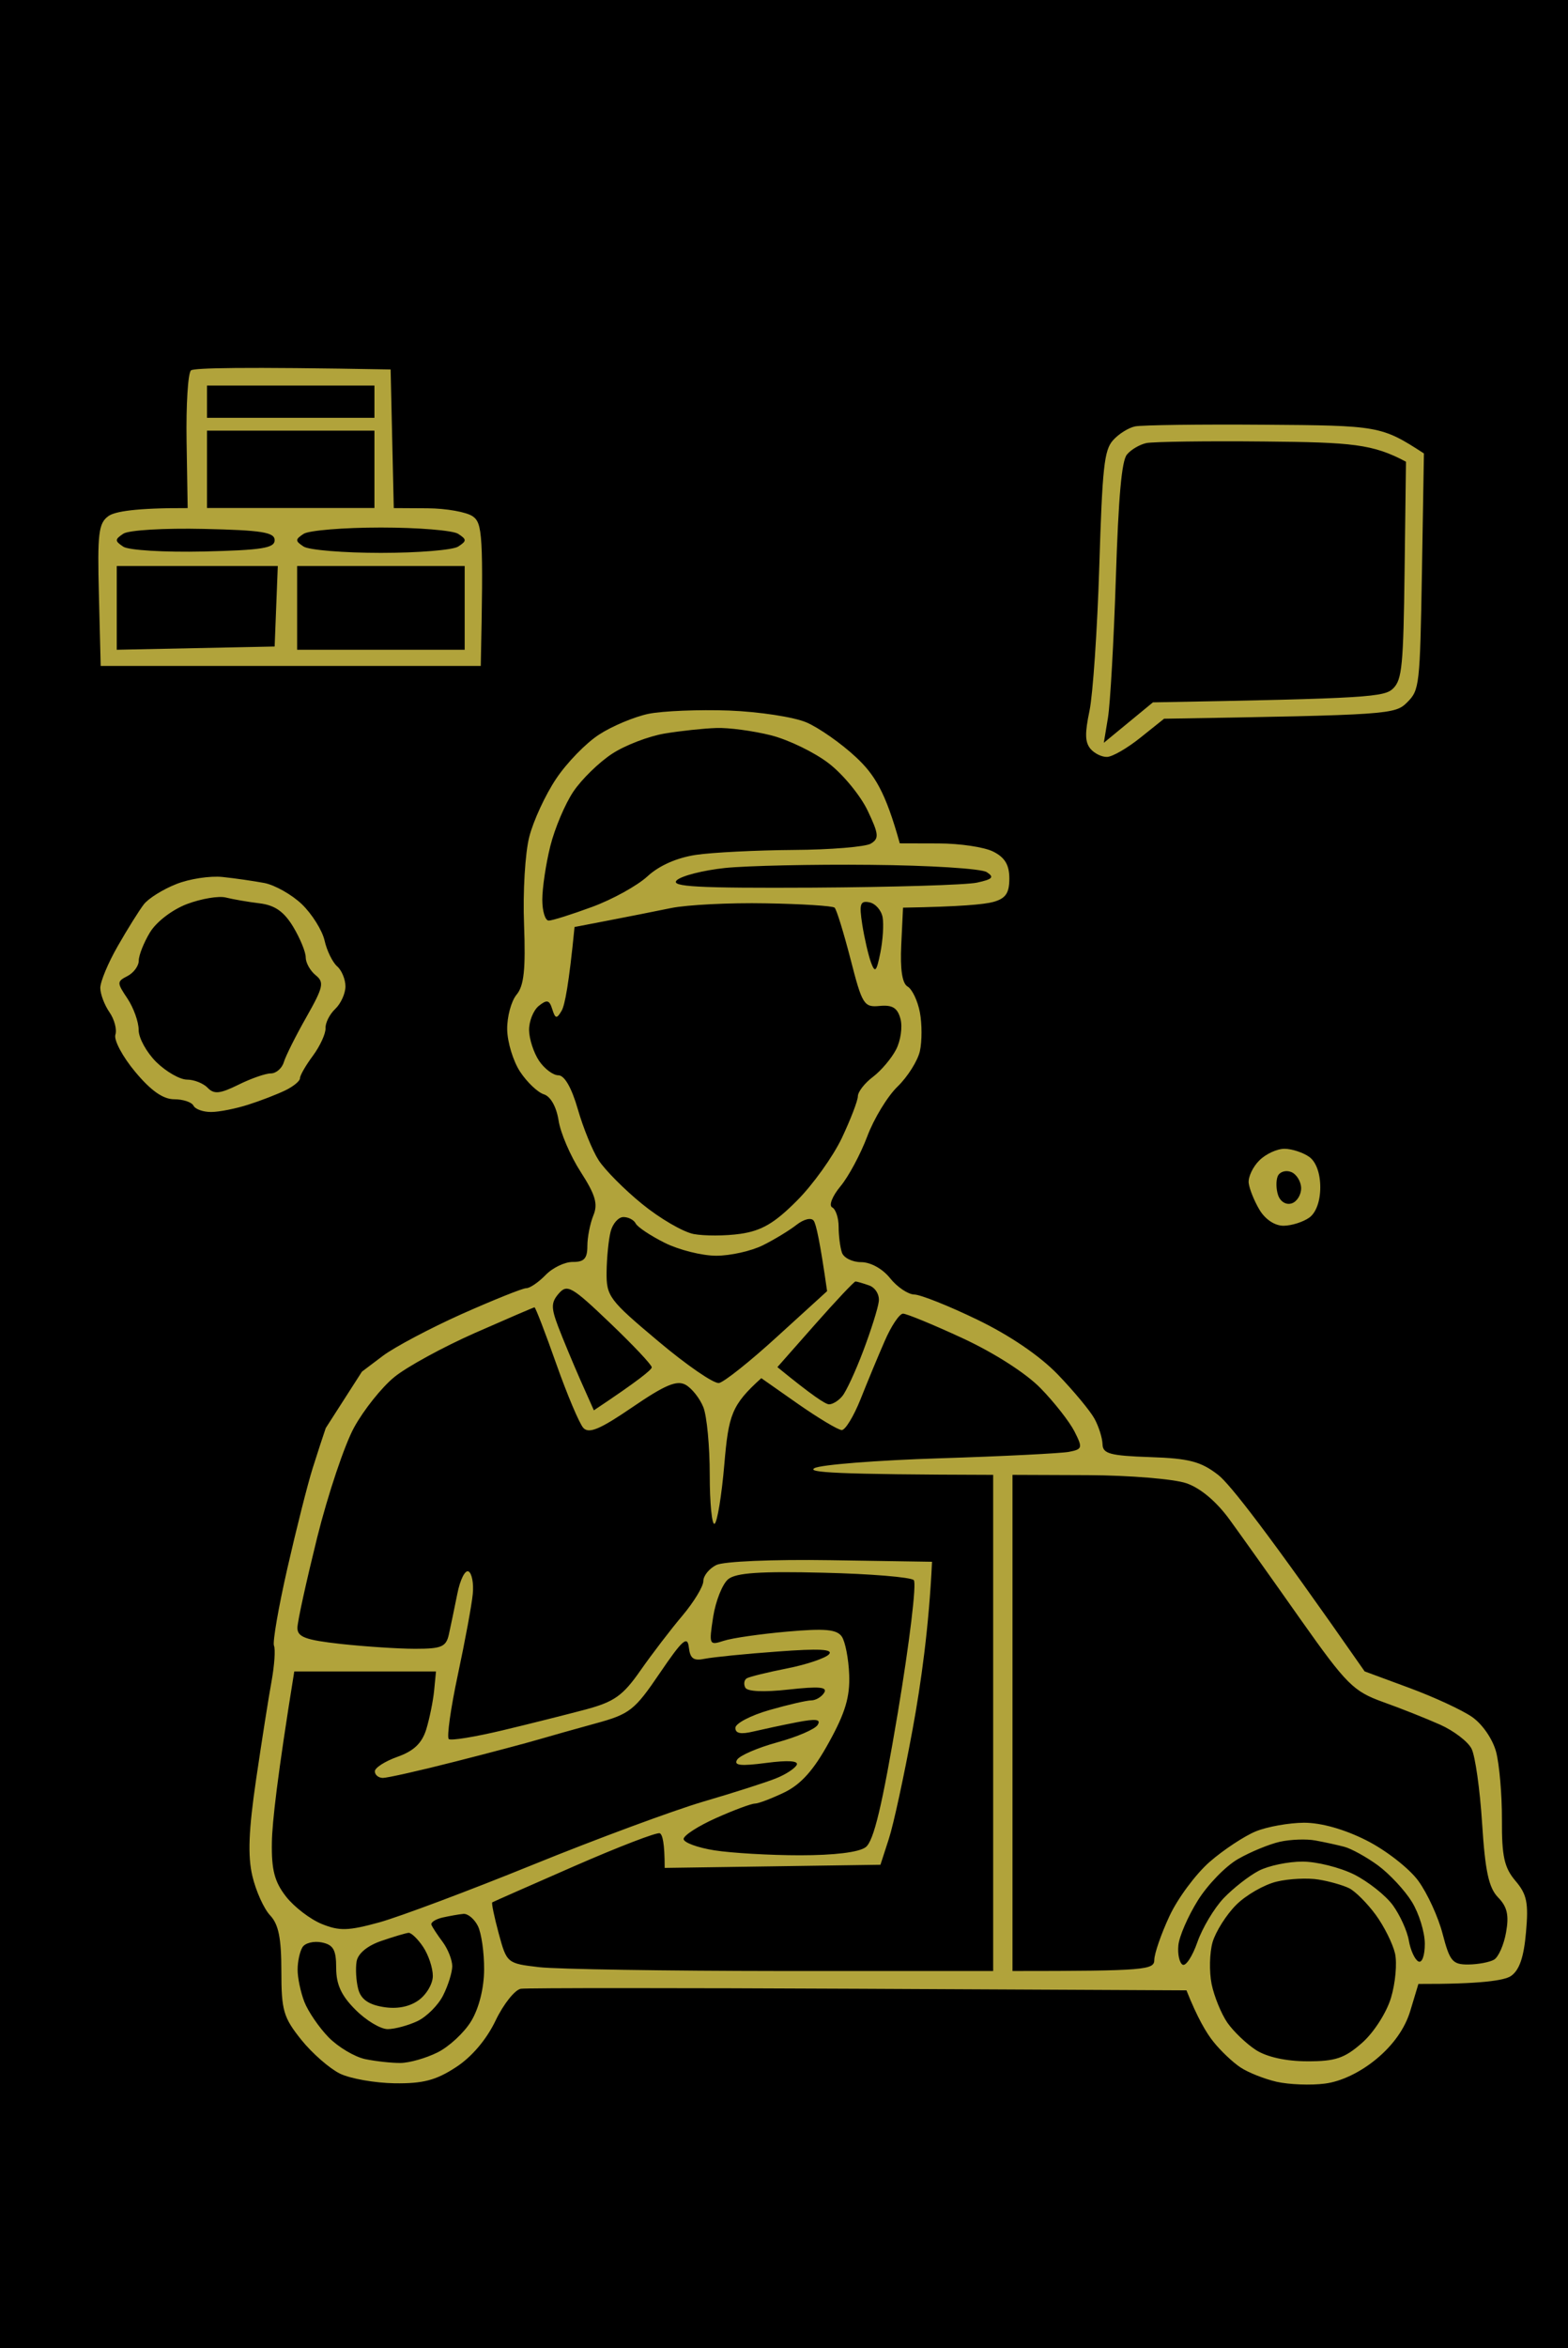
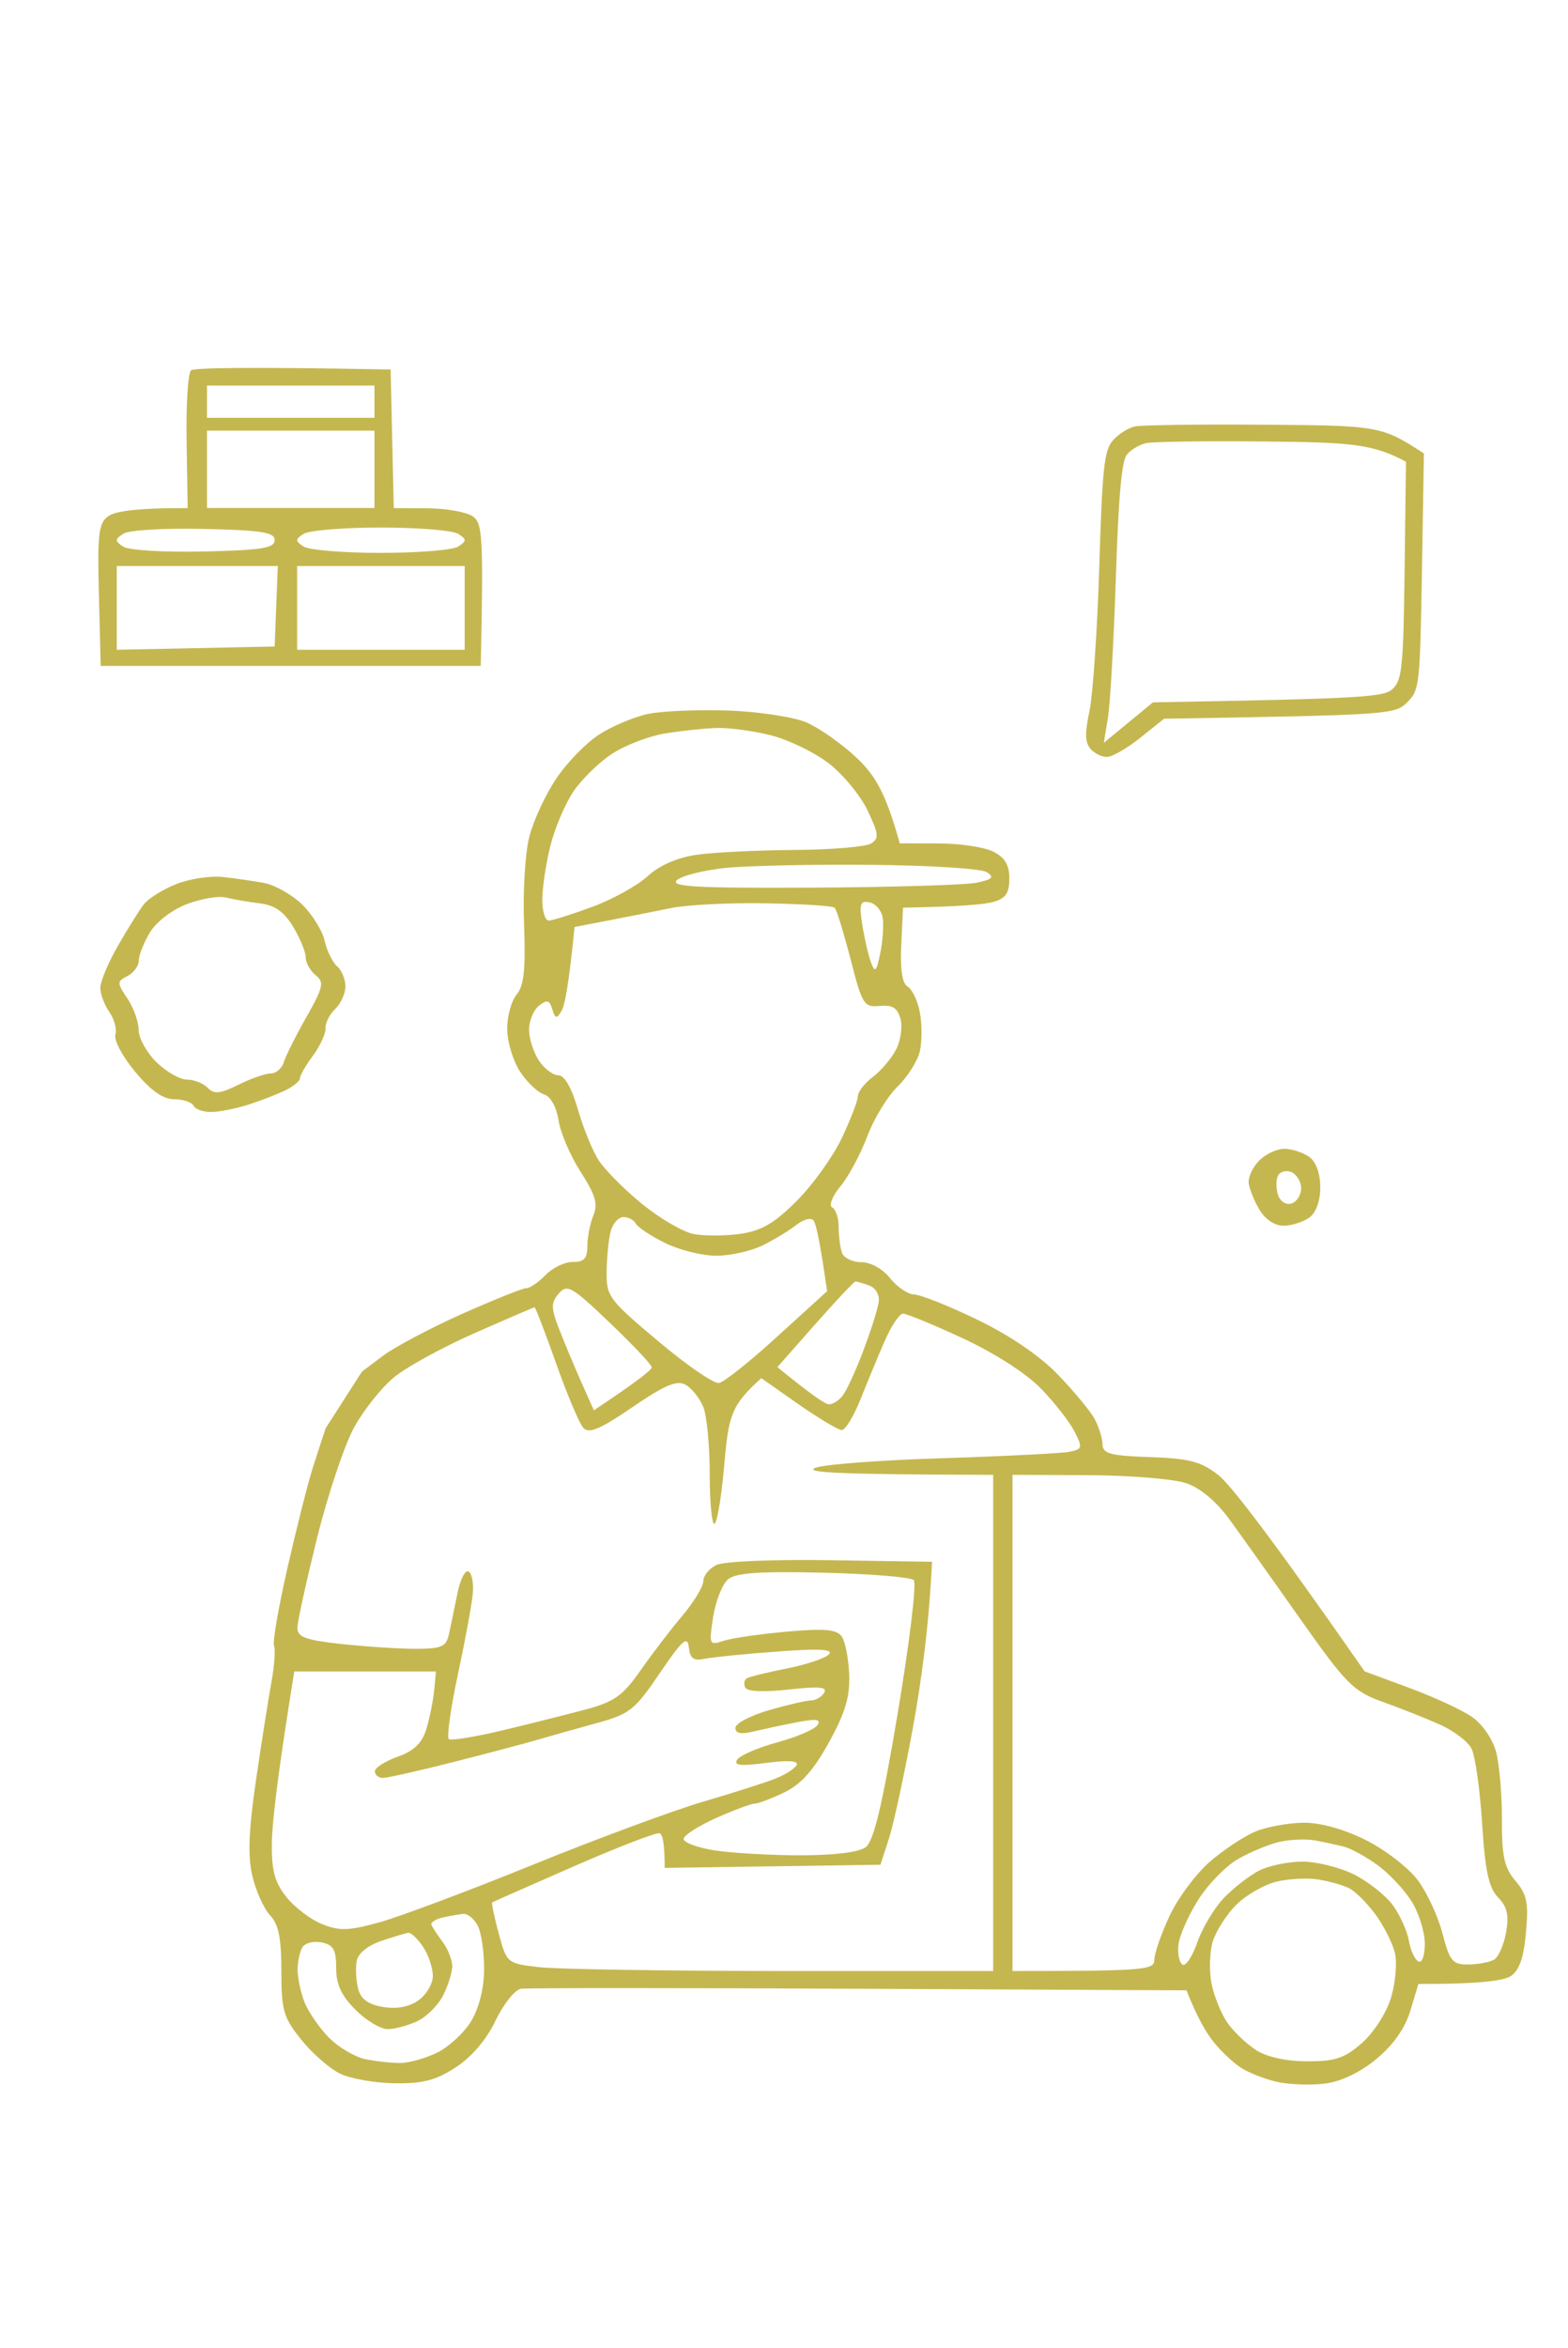
<svg xmlns="http://www.w3.org/2000/svg" version="1.2" viewBox="0 0 159 238" width="159" height="238">
  <title>Path 0</title>
  <style>
		.s0 { fill: #000000 } 
		.s1 { opacity: .92;fill: #c0b140 } 
	</style>
-   <path id="Layer 1" fill-rule="evenodd" class="s0" d="m159 0v238h-159v-238z" />
  <path id="Path 0" fill-rule="evenodd" class="s1" d="m115.1 43.22c-0.68 0.14-1.69 0.78-2.25 1.42-0.88 1-1.07 2.72-1.38 12.8-0.2 6.4-0.65 12.97-0.99 14.6-0.48 2.29-0.46 3.16 0.08 3.84 0.39 0.47 1.15 0.86 1.7 0.84 0.54-0.01 2.06-0.89 3.38-1.95l2.4-1.92c22.97-0.38 23.42-0.43 24.66-1.67 1.24-1.24 1.29-1.68 1.49-13.25l0.2-11.97c-4.31-2.8-4.59-2.83-16.2-2.91-6.51-0.05-12.4 0.03-13.09 0.17zm1.14 1.69c0.68-0.14 6.06-0.22 11.95-0.16 8.96 0.08 11.02 0.26 14.38 2.05l-0.14 10.98c-0.12 9.67-0.26 11.1-1.15 11.99-0.88 0.88-2.4 1.03-24.37 1.42l-4.98 4.1 0.42-2.54c0.23-1.4 0.59-7.77 0.8-14.16 0.27-8.28 0.59-11.87 1.12-12.51 0.4-0.5 1.29-1.02 1.97-1.17zm-83.21 99.84c-0.22 0.63-0.82 2.47-1.33 4.08-0.51 1.62-1.66 6.18-2.56 10.13-0.9 3.95-1.51 7.48-1.36 7.84 0.16 0.36 0.05 1.97-0.24 3.59-0.3 1.62-1 6.1-1.57 9.96-0.76 5.17-0.86 7.76-0.38 9.8 0.36 1.53 1.17 3.32 1.8 3.99 0.86 0.91 1.14 2.31 1.14 5.65 0 3.99 0.21 4.7 2.02 6.96 1.11 1.38 2.88 2.92 3.92 3.43 1.05 0.51 3.54 0.95 5.54 0.98 2.87 0.04 4.19-0.3 6.21-1.62 1.61-1.04 3.11-2.81 4.03-4.73 0.81-1.69 1.97-3.14 2.57-3.23 0.6-0.09 16.03-0.09 34.29 0l33.2 0.16c1.11 2.79 2.02 4.33 2.75 5.23 0.72 0.9 1.94 2.06 2.71 2.57 0.77 0.52 2.43 1.18 3.69 1.47 1.26 0.28 3.46 0.37 4.9 0.18 1.64-0.21 3.58-1.14 5.22-2.5 1.71-1.42 2.9-3.11 3.43-4.88l0.82-2.72c6.33 0.02 8.71-0.35 9.38-0.8 0.86-0.59 1.31-1.9 1.53-4.43 0.27-3 0.09-3.86-1.07-5.22-1.13-1.33-1.39-2.48-1.37-6.21 0.01-2.51-0.26-5.6-0.59-6.86-0.35-1.3-1.39-2.82-2.45-3.55-1.01-0.7-3.87-2.02-6.36-2.94l-4.52-1.67c-9.88-14.18-13.7-19.03-14.86-19.92-1.74-1.35-2.94-1.67-6.9-1.8-4.06-0.14-4.8-0.34-4.82-1.31-0.02-0.63-0.38-1.79-0.82-2.59-0.44-0.8-2.12-2.82-3.73-4.49-1.84-1.9-4.89-3.97-8.17-5.55-2.87-1.39-5.74-2.53-6.37-2.54-0.62-0.01-1.73-0.75-2.45-1.65-0.76-0.96-1.98-1.63-2.94-1.63-0.89 0-1.78-0.44-1.95-0.98-0.18-0.54-0.33-1.71-0.33-2.61 0-0.9-0.3-1.78-0.65-1.96-0.37-0.18 0-1.13 0.83-2.13 0.82-0.98 2.04-3.26 2.72-5.06 0.67-1.79 2.05-4.07 3.08-5.06 1.02-0.99 2.04-2.61 2.26-3.59 0.22-0.99 0.22-2.76 0-3.92-0.22-1.17-0.78-2.35-1.24-2.62q-0.83-0.47-0.65-4.24l0.18-3.76c5.82-0.1 8.25-0.33 9.15-0.58 1.26-0.35 1.63-0.89 1.63-2.37 0-1.38-0.45-2.14-1.63-2.73-0.9-0.46-3.4-0.83-5.56-0.83l-3.92-0.01c-1.46-5.26-2.57-6.99-4.46-8.75-1.49-1.39-3.75-2.97-5.01-3.51-1.26-0.54-4.78-1.08-7.84-1.2-3.05-0.11-6.72 0.04-8.16 0.33-1.44 0.3-3.69 1.24-5.01 2.1-1.33 0.85-3.29 2.87-4.37 4.49-1.08 1.61-2.31 4.26-2.72 5.88-0.42 1.61-0.66 5.61-0.53 8.88 0.17 4.58-0.01 6.22-0.76 7.12-0.54 0.65-0.97 2.24-0.95 3.53 0.02 1.29 0.61 3.22 1.31 4.28 0.7 1.06 1.78 2.09 2.41 2.29 0.68 0.21 1.27 1.26 1.49 2.64 0.19 1.26 1.2 3.61 2.24 5.22 1.5 2.33 1.77 3.25 1.29 4.41-0.33 0.81-0.61 2.21-0.61 3.11 0 1.26-0.33 1.62-1.47 1.61-0.81-0.01-2.05 0.58-2.77 1.33-0.72 0.74-1.6 1.34-1.96 1.33-0.36 0-3.3 1.18-6.54 2.62-3.23 1.45-6.83 3.36-8 4.24l-2.12 1.6m30.7-64.68c1.62-0.27 3.97-0.52 5.23-0.56 1.25-0.05 3.75 0.29 5.55 0.74 1.8 0.46 4.44 1.74 5.88 2.86 1.44 1.11 3.2 3.26 3.92 4.77 1.14 2.4 1.18 2.83 0.32 3.35-0.53 0.32-4.06 0.62-7.83 0.64-3.78 0.03-8.23 0.25-9.91 0.5-1.92 0.29-3.72 1.08-4.9 2.17-1.02 0.94-3.54 2.34-5.61 3.1-2.06 0.76-4.05 1.39-4.41 1.39-0.36 0-0.65-0.96-0.65-2.12 0-1.17 0.36-3.61 0.81-5.42 0.45-1.81 1.51-4.31 2.35-5.55 0.84-1.24 2.6-2.96 3.92-3.82 1.31-0.86 3.71-1.78 5.33-2.05zm6.09 13.63c2.22-0.23 8.89-0.38 14.81-0.32 5.93 0.05 11.22 0.38 11.76 0.74 0.79 0.51 0.59 0.72-0.98 1.06-1.08 0.24-8.56 0.46-16.62 0.51-11.74 0.06-14.5-0.09-13.84-0.74 0.46-0.45 2.65-1.01 4.87-1.25zm-5.44 4.06c1.62-0.33 5.93-0.55 9.59-0.48 3.65 0.06 6.8 0.26 6.99 0.44 0.2 0.18 0.92 2.53 1.62 5.23 1.18 4.61 1.36 4.89 2.96 4.73 1.29-0.12 1.8 0.2 2.1 1.31 0.22 0.81 0.02 2.21-0.44 3.1-0.46 0.9-1.52 2.15-2.35 2.78-0.84 0.63-1.52 1.51-1.53 1.96 0 0.45-0.74 2.36-1.63 4.25-0.9 1.88-2.95 4.75-4.57 6.36-2.26 2.27-3.57 3.03-5.71 3.34-1.53 0.22-3.66 0.22-4.74 0.02-1.08-0.21-3.43-1.58-5.22-3.04-1.8-1.46-3.78-3.46-4.41-4.43-0.63-0.97-1.58-3.31-2.12-5.19-0.63-2.18-1.35-3.43-1.97-3.43-0.54 0-1.42-0.67-1.96-1.47-0.54-0.81-1-2.21-1.01-3.11-0.01-0.89 0.43-2 0.98-2.45 0.83-0.67 1.08-0.61 1.37 0.33 0.31 0.98 0.45 1.01 0.95 0.16 0.32-0.54 0.74-2.67 1.31-8.49l3.43-0.66c1.88-0.36 4.75-0.93 6.36-1.26zm19.39 1.7c-0.33-2.12-0.22-2.47 0.72-2.28 0.61 0.12 1.21 0.8 1.34 1.52 0.13 0.72 0.02 2.34-0.23 3.59-0.39 1.93-0.54 2.09-0.95 0.98-0.26-0.71-0.66-2.43-0.88-3.81zm-25.52 31.09c0.21-0.81 0.79-1.47 1.3-1.47 0.5 0 1.06 0.29 1.24 0.65 0.18 0.36 1.5 1.24 2.94 1.96 1.44 0.72 3.79 1.31 5.23 1.31 1.43 0 3.57-0.48 4.73-1.06 1.17-0.58 2.71-1.52 3.42-2.08 0.75-0.58 1.49-0.75 1.73-0.41 0.24 0.33 0.64 2.08 1.36 7.14l-5.02 4.57c-2.75 2.52-5.43 4.65-5.94 4.74-0.52 0.09-3.3-1.82-6.18-4.25-4.98-4.18-5.25-4.54-5.22-7.02 0.02-1.44 0.2-3.27 0.41-4.08zm-5.25 6.27c0.85-0.97 1.33-0.69 5.17 2.98 2.34 2.23 4.25 4.26 4.25 4.51 0 0.24-1.32 1.33-5.87 4.36l-1.38-3.1c-0.75-1.71-1.76-4.13-2.24-5.39-0.73-1.93-0.72-2.45 0.07-3.36zm25.99 3.13c2.11-2.39 3.95-4.34 4.09-4.34 0.13 0 0.76 0.18 1.38 0.4 0.63 0.22 1.07 0.94 0.98 1.63-0.08 0.68-0.79 2.93-1.57 4.99-0.78 2.07-1.74 4.14-2.13 4.6-0.38 0.47-0.99 0.84-1.35 0.83-0.36-0.01-1.68-0.87-5.23-3.77zm-34.53 0.89c3.23-1.42 5.96-2.6 6.07-2.61 0.1 0 1.09 2.56 2.2 5.71 1.11 3.14 2.35 6.07 2.75 6.51 0.57 0.62 1.7 0.14 4.98-2.1 3.31-2.26 4.5-2.76 5.39-2.27 0.63 0.35 1.44 1.37 1.8 2.27 0.36 0.89 0.65 3.98 0.65 6.86 0 2.87 0.22 5.11 0.49 4.96 0.27-0.14 0.72-2.86 0.99-6.04 0.43-4.99 0.72-5.99 3.75-8.72l3.75 2.63c2.07 1.44 4.05 2.63 4.41 2.63 0.36 0 1.21-1.4 1.9-3.12 0.68-1.72 1.78-4.37 2.45-5.9 0.66-1.53 1.5-2.78 1.86-2.78 0.36 0 3.08 1.12 6.04 2.49 3.19 1.48 6.42 3.54 7.91 5.07 1.38 1.41 2.92 3.38 3.43 4.37 0.85 1.68 0.82 1.81-0.56 2.08-0.81 0.15-6.69 0.45-13.06 0.65-6.38 0.2-12.11 0.65-12.74 1-0.78 0.43 1.91 0.64 18.12 0.68v50.29h-21.39c-11.76-0.01-22.86-0.18-24.66-0.39-3.24-0.38-3.27-0.4-4.09-3.42-0.45-1.68-0.75-3.09-0.65-3.15 0.09-0.06 3.84-1.71 8.34-3.68 4.49-1.96 8.38-3.46 8.65-3.32 0.27 0.14 0.49 0.98 0.49 3.51l21.88-0.32 0.85-2.62c0.47-1.43 1.55-6.43 2.41-11.1 0.86-4.67 1.66-10.4 1.97-16.99l-10.29-0.16c-5.91-0.09-10.84 0.12-11.59 0.49-0.72 0.36-1.31 1.09-1.31 1.63 0 0.54-0.96 2.12-2.12 3.5-1.17 1.38-3.08 3.88-4.25 5.55-1.79 2.57-2.66 3.18-5.55 3.96-1.89 0.5-5.69 1.46-8.46 2.12-2.77 0.66-5.21 1.06-5.43 0.88-0.22-0.18 0.19-3.12 0.92-6.53 0.73-3.42 1.41-7.09 1.51-8.17 0.11-1.08-0.09-2.11-0.43-2.29-0.35-0.18-0.86 0.85-1.14 2.29-0.29 1.44-0.67 3.27-0.85 4.08-0.28 1.28-0.75 1.47-3.43 1.47-1.71 0-5.09-0.23-7.52-0.49-3.59-0.4-4.41-0.7-4.41-1.63 0-0.63 0.91-4.74 2-9.15 1.1-4.4 2.79-9.44 3.76-11.19 0.97-1.76 2.79-4.04 4.05-5.07 1.25-1.03 4.93-3.04 8.16-4.47zm-13.39 6.53m67.93 7.84l7.68 0.03c4.22 0.02 8.7 0.39 9.95 0.82 1.44 0.49 3.07 1.87 4.41 3.72 1.17 1.61 4.41 6.16 7.19 10.11 4.65 6.58 5.34 7.26 8.33 8.34 1.8 0.64 4.41 1.68 5.8 2.3 1.39 0.62 2.83 1.72 3.19 2.44 0.37 0.72 0.85 4.12 1.07 7.56 0.31 4.85 0.67 6.53 1.62 7.51 0.93 0.95 1.12 1.81 0.81 3.54-0.22 1.26-0.77 2.51-1.22 2.77-0.45 0.26-1.62 0.48-2.61 0.49-1.6 0.01-1.88-0.33-2.6-3.09-0.44-1.71-1.55-4.13-2.47-5.39-0.92-1.26-3.28-3.1-5.24-4.09-2.25-1.14-4.6-1.8-6.35-1.8-1.52 0.01-3.73 0.4-4.9 0.88-1.16 0.48-3.27 1.87-4.68 3.1-1.4 1.23-3.24 3.7-4.07 5.5-0.84 1.8-1.52 3.78-1.53 4.41 0 1.02-0.78 1.14-14.38 1.14v-25.15zm-28.82 10.57c0.79-0.64 3.24-0.81 9.66-0.65 4.73 0.11 8.85 0.45 9.15 0.75 0.3 0.3-0.43 6.32-1.61 13.39-1.6 9.52-2.45 13.07-3.27 13.68-0.69 0.52-3.19 0.82-6.66 0.82-3.06 0-6.95-0.23-8.67-0.5-1.71-0.27-3.12-0.79-3.13-1.15 0-0.36 1.47-1.31 3.28-2.12 1.81-0.81 3.59-1.47 3.95-1.47 0.35 0 1.71-0.52 3-1.14 1.68-0.82 2.97-2.26 4.51-5.07 1.65-2.98 2.14-4.62 2.05-6.86-0.06-1.61-0.4-3.35-0.75-3.86-0.51-0.73-1.69-0.84-5.55-0.5-2.69 0.24-5.58 0.65-6.42 0.93-1.48 0.48-1.51 0.42-1.07-2.44 0.26-1.62 0.94-3.33 1.53-3.81zm-6.94 9.52c2.29-3.37 2.8-3.82 2.94-2.61 0.13 1.15 0.48 1.4 1.63 1.16 0.81-0.16 4.12-0.5 7.35-0.73 4.25-0.32 5.7-0.24 5.23 0.28-0.36 0.39-2.27 1.04-4.25 1.43-1.97 0.39-3.81 0.84-4.08 1-0.27 0.16-0.34 0.58-0.16 0.94 0.2 0.41 1.87 0.48 4.41 0.2 3.09-0.34 3.96-0.26 3.59 0.33-0.27 0.43-0.86 0.77-1.31 0.77-0.45 0-2.36 0.44-4.24 0.98-1.89 0.54-3.44 1.35-3.45 1.8-0.01 0.57 0.55 0.68 1.8 0.38 0.99-0.23 2.98-0.66 4.42-0.94 1.96-0.38 2.49-0.31 2.12 0.27-0.26 0.43-2.1 1.22-4.08 1.76-1.97 0.54-3.81 1.33-4.08 1.76-0.37 0.59 0.35 0.67 2.94 0.33 2.21-0.29 3.31-0.22 3.1 0.2-0.18 0.36-1.13 0.98-2.12 1.37-0.99 0.4-4.3 1.46-7.35 2.35-3.05 0.9-10.84 3.78-17.31 6.41-6.47 2.63-13.45 5.24-15.51 5.82-3.2 0.88-4.08 0.9-5.88 0.17-1.17-0.48-2.8-1.73-3.62-2.78-1.16-1.49-1.48-2.7-1.43-5.5 0.03-1.98 0.55-6.68 2.27-17.31h14.37l-0.19 1.96c-0.11 1.08-0.47 2.84-0.8 3.92-0.44 1.4-1.27 2.19-2.92 2.77-1.26 0.45-2.29 1.11-2.29 1.47 0 0.36 0.36 0.66 0.81 0.67 0.45 0 3.76-0.74 7.35-1.66 3.59-0.91 7.41-1.93 8.49-2.25 1.08-0.32 3.65-1.04 5.72-1.61 3.48-0.95 3.96-1.32 6.53-5.11zm62.87 17.1c1.08-0.24 2.7-0.3 3.6-0.13 0.89 0.16 2.22 0.45 2.94 0.64 0.71 0.19 2.26 1.04 3.43 1.9 1.16 0.86 2.7 2.51 3.42 3.68 0.72 1.17 1.31 3.08 1.31 4.25 0 1.19-0.28 1.98-0.65 1.79-0.36-0.18-0.8-1.13-0.97-2.12-0.17-0.99-0.91-2.6-1.63-3.59-0.73-0.99-2.5-2.39-3.93-3.11-1.44-0.71-3.79-1.3-5.23-1.3-1.44 0-3.42 0.41-4.41 0.92-0.99 0.51-2.59 1.76-3.57 2.78-0.97 1.02-2.17 3.03-2.67 4.46-0.5 1.44-1.18 2.47-1.5 2.29-0.32-0.18-0.52-1.06-0.43-1.96 0.08-0.9 0.97-2.94 1.96-4.53 0.99-1.6 2.83-3.5 4.09-4.22 1.25-0.72 3.17-1.51 4.24-1.75zm-0.32 4.04c1.25-0.3 3.16-0.39 4.24-0.21 1.08 0.17 2.48 0.57 3.11 0.88 0.62 0.31 1.83 1.52 2.69 2.69 0.85 1.16 1.73 2.93 1.96 3.92 0.22 0.98 0.04 3.01-0.41 4.5-0.45 1.5-1.75 3.53-2.94 4.57-1.76 1.55-2.7 1.87-5.55 1.86-2.14 0-4.09-0.43-5.2-1.14-0.97-0.63-2.27-1.87-2.9-2.77-0.62-0.9-1.34-2.66-1.6-3.92-0.25-1.26-0.21-3.17 0.1-4.25 0.32-1.07 1.39-2.77 2.39-3.77 1-1 2.85-2.06 4.11-2.36zm-84.59 3.64c0.72-0.16 1.67-0.33 2.12-0.37 0.45-0.04 1.11 0.51 1.47 1.23 0.36 0.72 0.64 2.7 0.63 4.41-0.01 1.9-0.52 3.92-1.31 5.23-0.7 1.16-2.24 2.59-3.41 3.17-1.16 0.58-2.85 1.06-3.75 1.07-0.9 0.01-2.52-0.17-3.59-0.39-1.08-0.23-2.75-1.23-3.72-2.22-0.96-0.99-2.07-2.61-2.45-3.59-0.38-0.99-0.69-2.46-0.68-3.27 0-0.81 0.22-1.82 0.49-2.26 0.26-0.43 1.14-0.65 1.95-0.49 1.18 0.24 1.47 0.74 1.47 2.59 0 1.67 0.52 2.81 1.96 4.24 1.07 1.08 2.54 1.96 3.26 1.96 0.72 0 2.08-0.37 3.02-0.81 0.94-0.45 2.12-1.63 2.61-2.62 0.5-0.99 0.91-2.31 0.92-2.94 0-0.63-0.43-1.73-0.96-2.45-0.54-0.72-1.05-1.5-1.15-1.75-0.1-0.24 0.4-0.57 1.12-0.74zm-6.2 2.37c1.25-0.43 2.5-0.8 2.76-0.82 0.27-0.02 0.94 0.62 1.48 1.43 0.54 0.81 0.98 2.13 0.98 2.94 0 0.81-0.67 1.93-1.48 2.49-0.95 0.66-2.21 0.89-3.59 0.65-1.48-0.25-2.24-0.8-2.5-1.83-0.21-0.81-0.28-2.06-0.16-2.78 0.14-0.81 1.1-1.6 2.51-2.08zm-20.82-107.11c-1.34 0.53-2.81 1.45-3.27 2.05-0.46 0.6-1.65 2.49-2.63 4.21-0.99 1.72-1.79 3.64-1.78 4.27 0.01 0.63 0.43 1.73 0.93 2.45 0.5 0.72 0.77 1.74 0.6 2.28-0.17 0.54 0.73 2.23 2.01 3.76 1.59 1.91 2.83 2.78 3.95 2.78 0.9 0 1.78 0.29 1.96 0.65 0.18 0.36 0.99 0.65 1.8 0.64 0.81 0 2.5-0.34 3.75-0.74 1.26-0.4 2.96-1.06 3.78-1.46 0.82-0.4 1.48-0.95 1.47-1.22-0.01-0.27 0.58-1.3 1.31-2.28 0.73-0.99 1.3-2.24 1.28-2.78-0.03-0.54 0.41-1.42 0.98-1.96 0.57-0.54 1.04-1.57 1.04-2.29 0-0.71-0.38-1.64-0.85-2.04-0.46-0.41-1.04-1.58-1.27-2.62-0.24-1.03-1.27-2.67-2.29-3.66-1.02-0.98-2.74-1.95-3.81-2.16-1.08-0.2-2.99-0.48-4.25-0.61-1.26-0.13-3.38 0.19-4.71 0.73zm1.12 2.01c1.44-0.54 3.2-0.84 3.92-0.66 0.72 0.18 2.26 0.45 3.43 0.59 1.55 0.19 2.47 0.83 3.41 2.38 0.7 1.17 1.28 2.57 1.27 3.1 0 0.54 0.45 1.35 1 1.8 0.9 0.72 0.79 1.21-0.93 4.25-1.07 1.88-2.1 3.94-2.29 4.57-0.19 0.63-0.78 1.14-1.32 1.14-0.54 0-2.02 0.52-3.29 1.15-1.86 0.92-2.47 0.98-3.11 0.31-0.43-0.45-1.37-0.83-2.09-0.83-0.72 0-2.12-0.8-3.12-1.78-0.99-0.98-1.8-2.45-1.79-3.26 0-0.81-0.51-2.23-1.13-3.17-1.09-1.62-1.09-1.73 0-2.29 0.62-0.32 1.14-1.02 1.14-1.56 0-0.54 0.51-1.83 1.14-2.87 0.66-1.08 2.26-2.3 3.76-2.87zm108.73 25.99c-0.66 0.65-1.14 1.68-1.08 2.28 0.07 0.6 0.56 1.83 1.1 2.73 0.59 0.98 1.56 1.62 2.45 1.61 0.81-0.01 1.97-0.38 2.59-0.82 0.69-0.49 1.12-1.67 1.12-3.08 0-1.41-0.43-2.59-1.12-3.08-0.62-0.44-1.74-0.81-2.49-0.82-0.76-0.01-1.91 0.52-2.57 1.18zm1.87 1.59c0.2-0.44 0.81-0.63 1.35-0.42 0.54 0.21 1 0.94 1.02 1.62 0.01 0.68-0.41 1.38-0.95 1.56-0.56 0.19-1.15-0.16-1.38-0.81-0.22-0.63-0.23-1.51-0.04-1.95zm-110.2-81.67c-0.31 0.25-0.51 3.49-0.45 7.21l0.11 6.75c-5.32-0.02-7.38 0.35-8.02 0.8-1.02 0.72-1.14 1.74-0.98 8.01l0.18 7.19h38.54c0.29-13.38 0.16-14.48-0.82-15.17-0.63-0.43-2.68-0.8-4.57-0.81l-3.43-0.02-0.32-14.05c-15.25-0.28-19.93-0.15-20.24 0.09zm1.62 1.54h16.98v3.27h-16.98v-1.63zm0 4.57h16.98v7.84h-16.98v-3.92zm-8.49 10.45c0.54-0.37 4.15-0.58 8.16-0.49 5.88 0.13 7.19 0.34 7.19 1.14 0 0.81-1.31 1.01-7.19 1.15-4.01 0.09-7.62-0.13-8.16-0.49-0.87-0.58-0.87-0.73 0-1.31zm18.29 0.01c0.54-0.35 4.06-0.64 7.84-0.64 3.77 0 7.3 0.29 7.83 0.64 0.88 0.57 0.88 0.72 0 1.29-0.53 0.35-4.06 0.64-7.83 0.64-3.78 0-7.3-0.29-7.84-0.64-0.87-0.57-0.87-0.72 0-1.29zm-18.95 3.26h16.33l-0.32 8.16-16.01 0.33v-4.25zm18.29 0h16.99v8.49h-16.99v-4.24z" />
</svg>